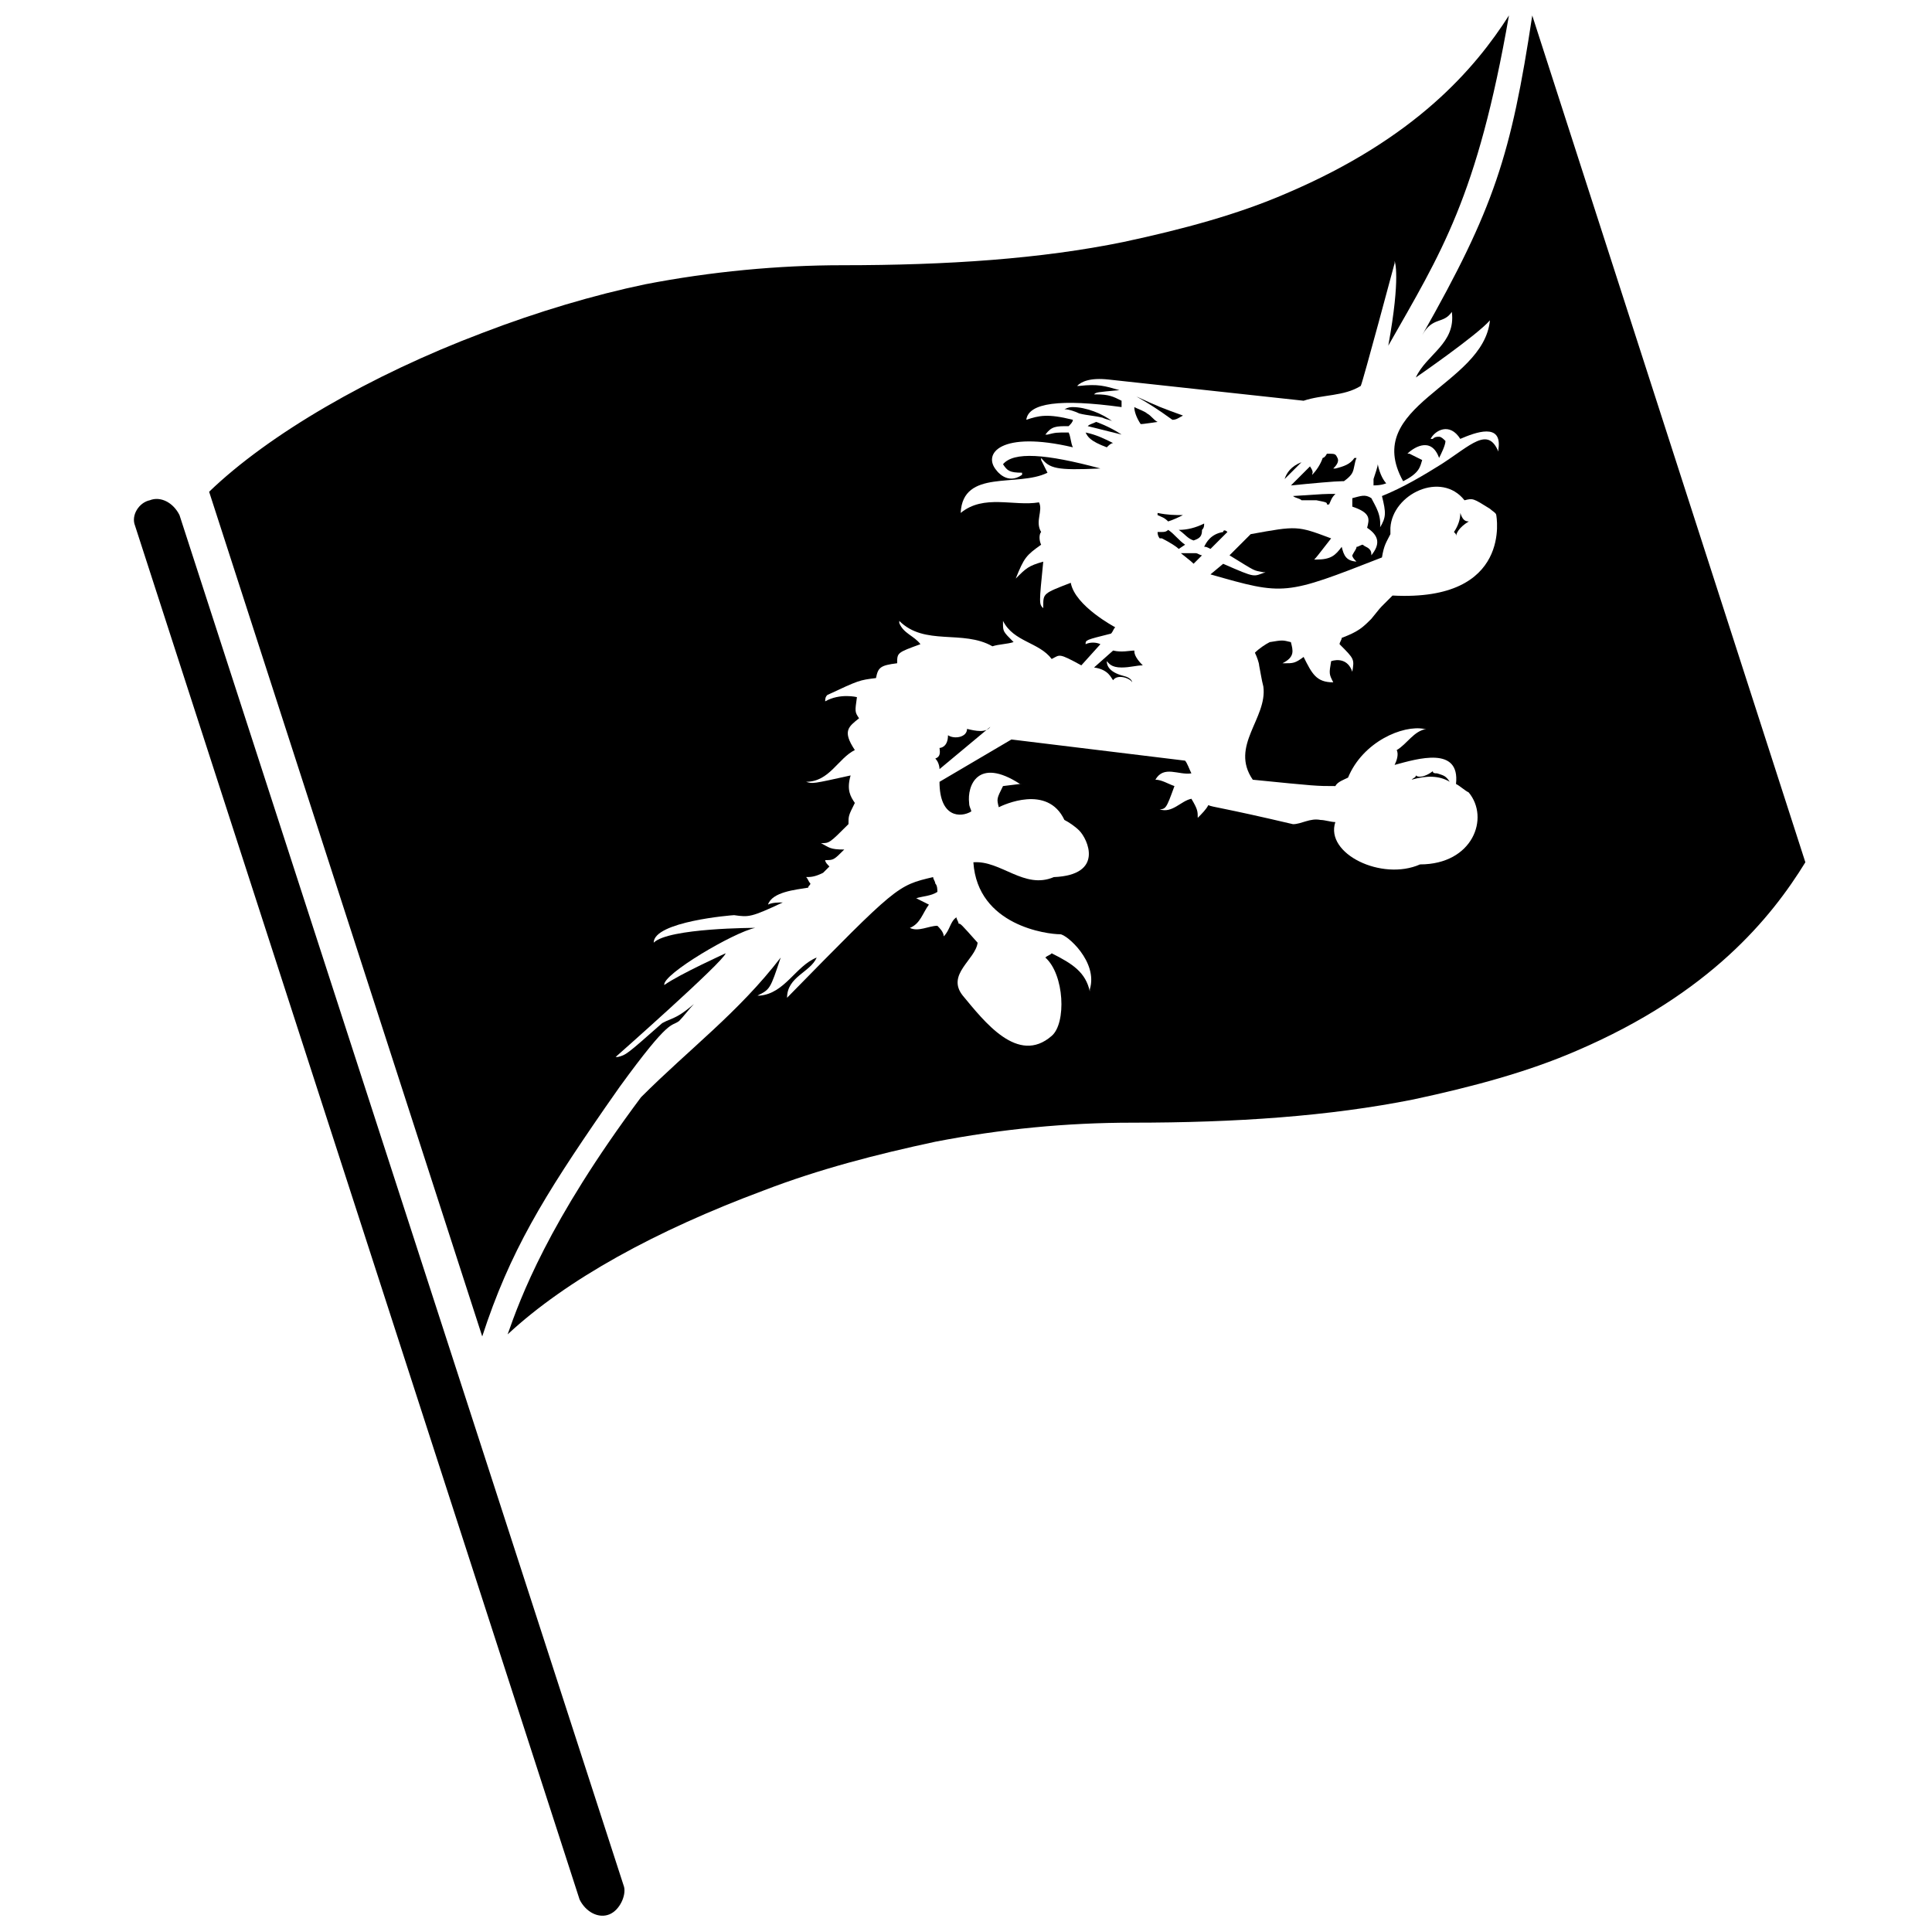
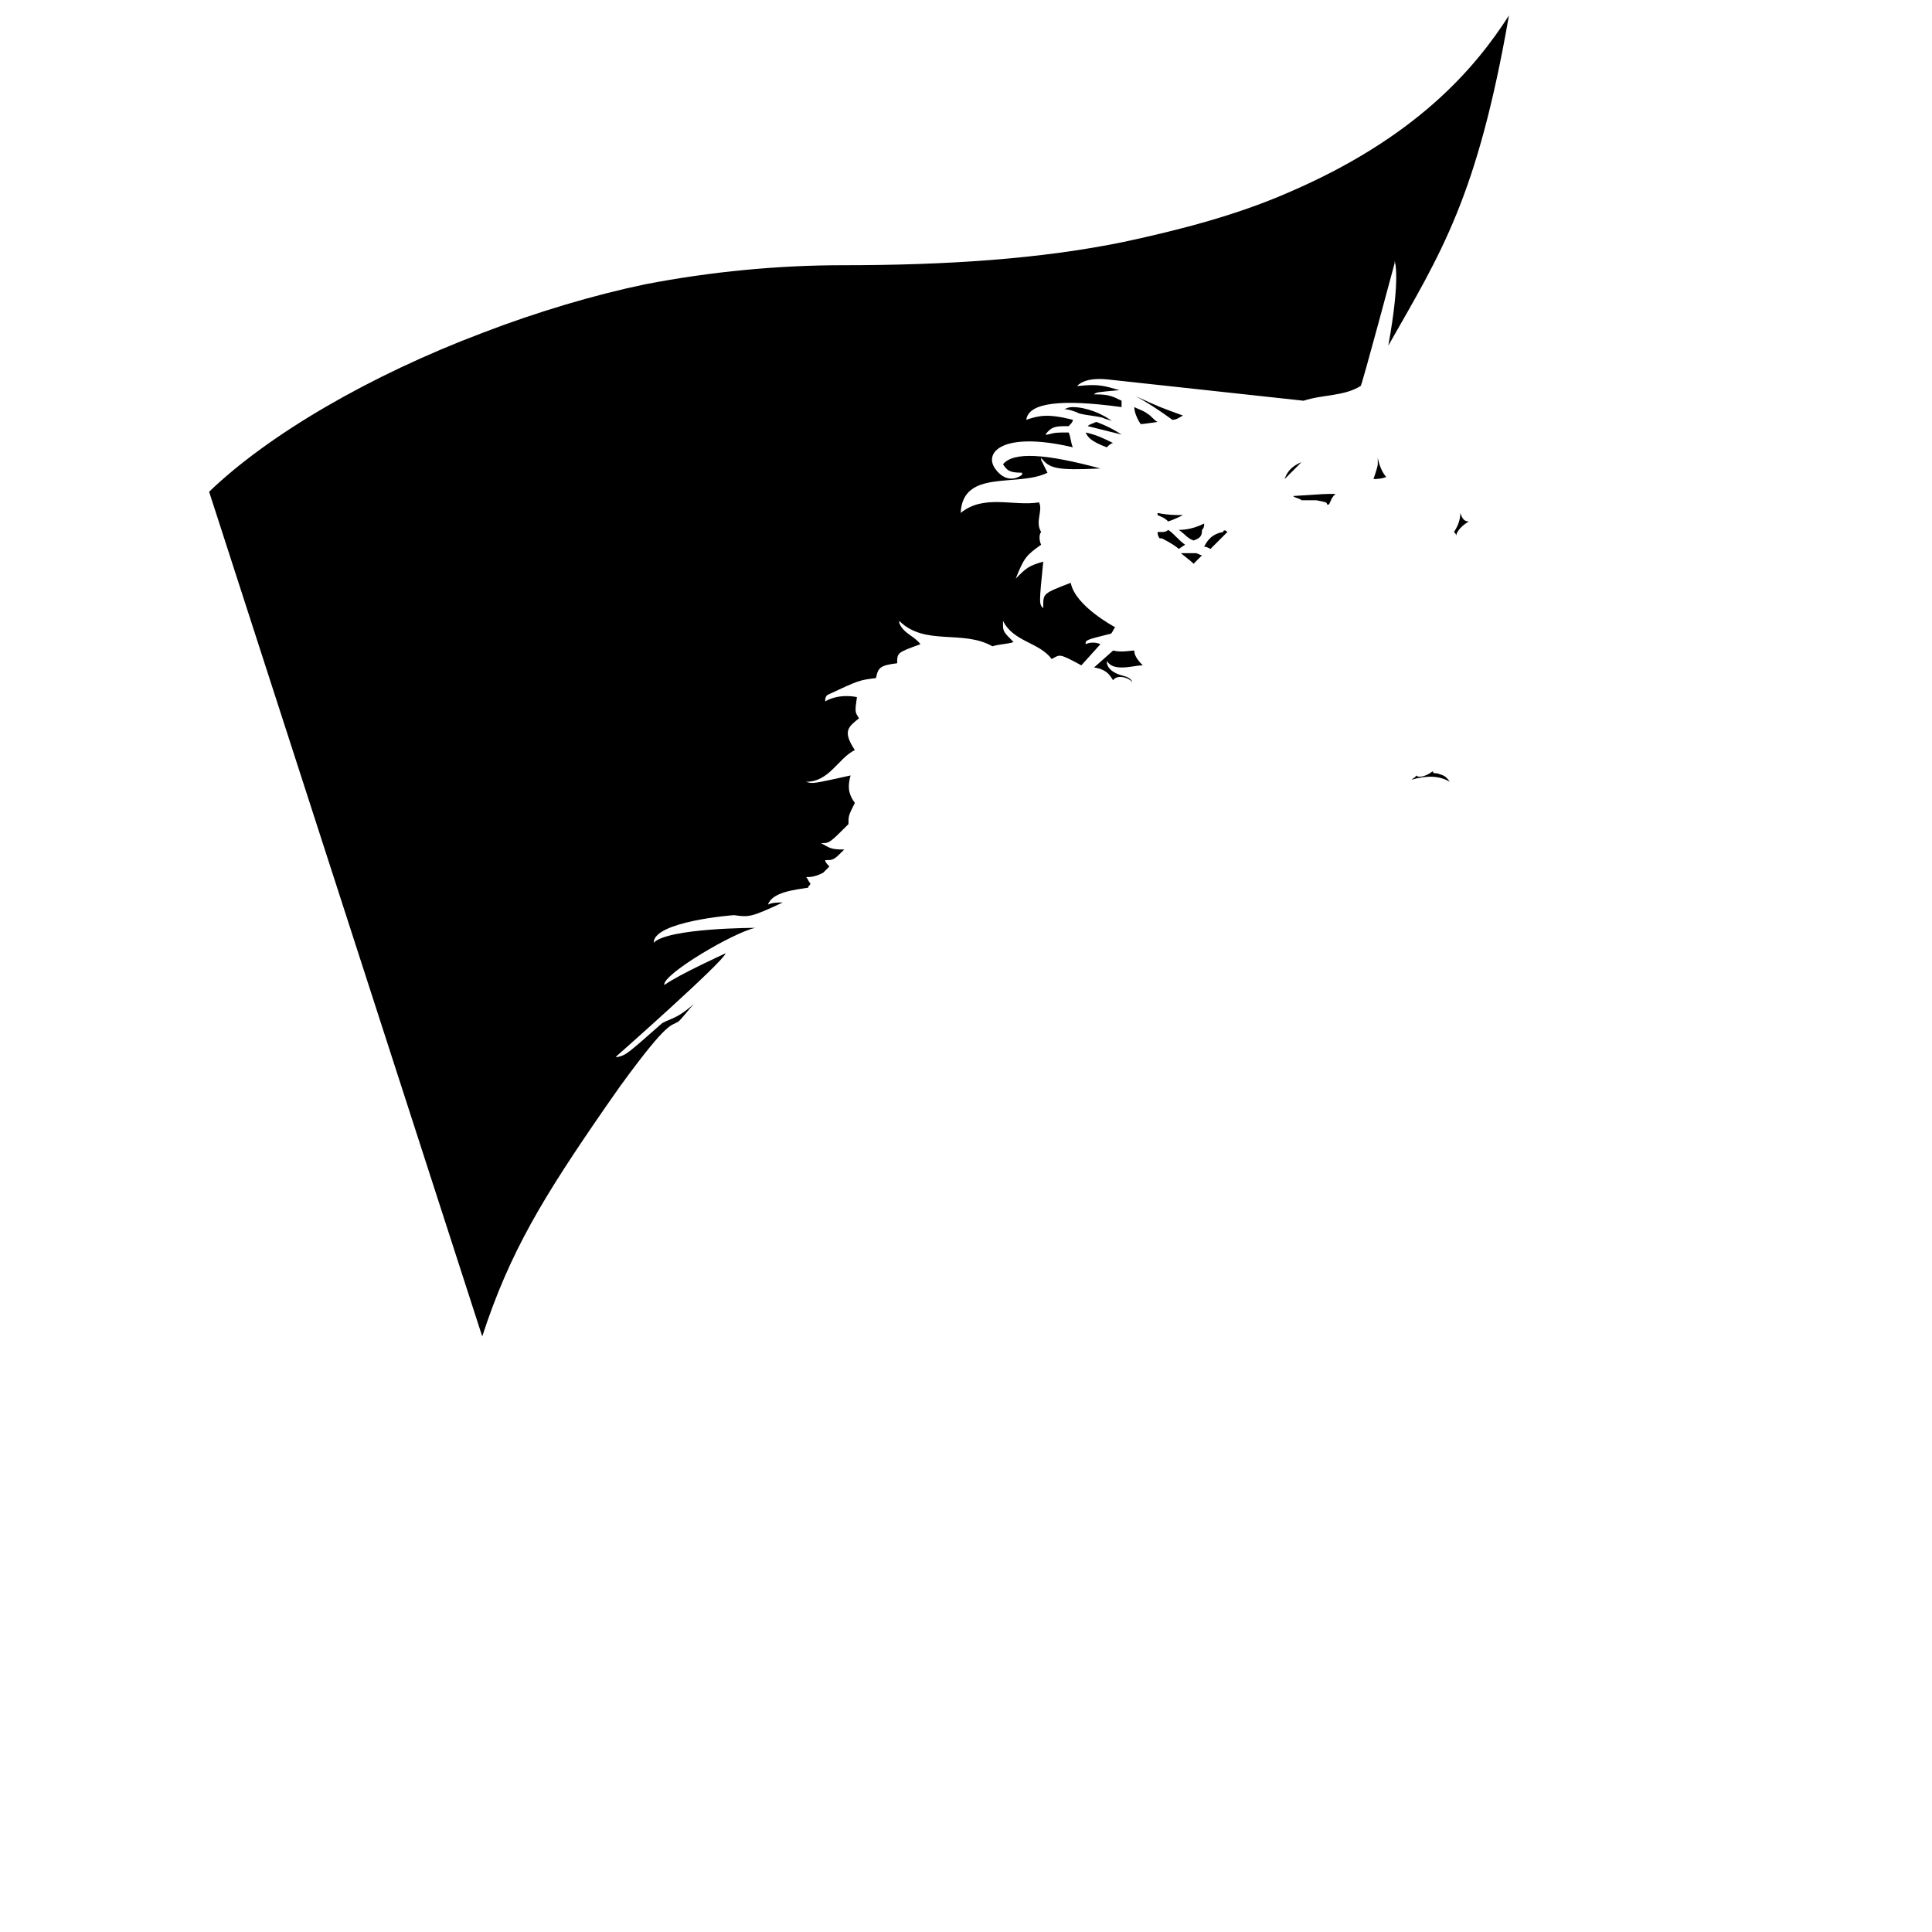
<svg xmlns="http://www.w3.org/2000/svg" width="800px" height="800px" version="1.1" viewBox="144 144 512 512">
  <defs>
    <clipPath id="c">
      <path d="m179 276h131v375.9h-131z" />
    </clipPath>
    <clipPath id="b">
      <path d="m199 148.09h345v350.91h-345z" />
    </clipPath>
    <clipPath id="a">
-       <path d="m278 148.09h345v349.91h-345z" />
-     </clipPath>
+       </clipPath>
  </defs>
  <g clip-path="url(#c)">
-     <path d="m305.46 651.34c-2.805 1.121-6.172-0.562-7.856-3.926l-117.82-364.11c-1.121-2.805 1.121-6.172 3.926-6.731 2.805-1.121 6.172 0.562 7.856 3.926l117.82 363.55c0.562 2.242-1.121 6.168-3.926 7.293z" />
-   </g>
+     </g>
  <path d="m428.33 251.89c-0.562 0-1.121 0-2.242 0.562 1.121 0 2.805 0.562 3.926 1.121 2.242 0.562 3.926 0.562 6.172 1.121 1.121 0.562 2.242 0.562 2.805 1.121-2.809-2.246-7.297-3.926-10.66-3.926" />
  <path d="m434.5 255.81c-1.121 0.562-1.684 0.562-2.242 1.121 2.242 0.562 4.488 1.121 8.977 2.242-3.371-2.242-6.734-3.363-6.734-3.363" />
-   <path d="m406.45 336.6c-1.121 1.684-3.926 1.121-6.172 0.562 0 2.242-3.367 2.805-5.051 1.684 0 3.367-2.242 3.367-2.242 3.367 0 0.562 0.562 2.242-1.121 2.805 1.121 1.121 1.121 2.805 1.121 2.805l13.465-11.223" />
  <path d="m431.7 258.62c0.562 1.121 1.121 2.242 5.609 3.926 0.562-0.562 1.121-1.121 1.684-1.121-2.242-1.121-4.484-2.242-7.293-2.805" />
  <path d="m451.89 284.98h-1.121c0 1.121 0.562 1.684 0.562 1.684h0.562c2.242 1.121 3.926 2.242 4.488 2.805l1.684-1.121c-1.684-1.121-2.805-2.805-4.488-3.926-0.566 0.559-1.125 0.559-1.688 0.559" />
  <path d="m468.16 284.98c-3.367 0.562-4.488 2.805-5.051 3.926 0.562 0 0.562 0 1.684 0.562l4.488-4.488c-0.559-0.559-1.121-0.559-1.121 0" />
  <path d="m460.31 293.4c-0.562-0.562-0.562-0.562-3.367-2.805h2.242 1.684c0.562 0 1.121 0.562 1.684 0.562z" />
  <path d="m488.92 266.47c-2.805 1.121-3.926 2.805-4.488 4.488 2.246-2.246 2.246-2.246 4.488-4.488" />
  <path d="m450.77 279.94v0.562c1.121 0.562 1.684 0.562 2.805 1.684 1.684-0.562 2.805-1.121 3.926-1.684-2.242-0.004-3.926-0.004-6.731-0.562" />
  <path d="m444.6 251.89c0 1.121 0.562 2.805 1.684 4.488 0.562 0 0.562 0 4.488-0.562-1.121-0.562-1.684-1.684-2.805-2.242-0.562-0.562-2.246-1.125-3.367-1.684" />
  <path d="m445.16 249.08v0c3.926 2.242 5.609 3.367 9.539 6.172 1.121 0 1.684-0.562 2.805-1.121-6.172-2.242-6.172-2.242-12.344-5.051" />
  <path d="m463.11 282.74c-2.242 1.121-4.488 1.684-6.731 1.684 1.684 1.121 2.242 2.242 3.926 2.805 1.684-0.562 2.242-1.121 2.242-2.805 0.562-0.562 0.562-1.121 0.562-1.684" />
  <g clip-path="url(#b)">
    <path d="m435.62 314.72c-1.121-0.562-2.805-0.562-3.926 0 0-1.121 0-1.121 6.731-2.805 0.562-0.562 0.562-1.121 1.121-1.684 0 0-10.66-5.609-11.781-11.781-7.293 2.805-7.293 2.805-7.293 6.172v0.562c-1.121-1.121-1.121-1.121 0-12.344-3.926 1.121-4.488 1.684-7.293 4.488 2.242-5.609 2.805-6.172 6.731-8.977-0.562-1.121-0.562-2.805 0-3.367-1.684-2.805 0.562-5.609-0.562-7.856-6.731 1.121-14.586-2.242-20.758 2.805 0.562-11.781 15.148-6.731 23.004-10.66-0.562-1.121-1.121-2.242-1.684-3.367v-0.562c2.242 2.805 3.926 3.367 15.707 2.805-14.586-3.926-23.004-4.488-25.809-1.121 1.121 1.684 1.684 2.242 5.051 2.242v0.562c-3.926 2.805-6.731-1.121-6.731-1.121-3.926-4.488 1.121-10.66 20.195-6.172-0.562-1.121-0.562-2.805-1.121-3.926-3.367 0-3.367 0-5.609 0.562h-0.562c1.684-2.242 2.805-2.242 6.172-2.242 0.562-0.562 1.121-1.121 1.121-1.684-6.731-1.684-8.977-1.121-12.344 0 0.562-4.488 8.977-5.609 25.246-3.367v-1.684c-2.242-1.121-3.367-1.684-6.731-1.684h-0.562c0.562-0.562 0.562-0.562 6.731-1.121-3.926-1.121-5.609-1.684-10.66-1.121h-0.562c1.121-1.121 3.367-2.242 8.414-1.684l51.613 5.609c5.051-1.684 10.66-1.121 15.148-3.926 0.562-1.121 8.977-32.539 8.977-32.539v-0.562s1.684 3.926-1.684 22.441c14.027-24.684 23.562-39.273 31.98-87.52-8.977 14.027-24.684 32.539-58.91 47.125-12.902 5.609-27.492 9.539-43.199 12.902-21.879 4.488-46.566 6.172-74.617 6.172-16.832 0-34.785 1.684-52.176 5.051-13.457 2.801-28.602 7.289-43.191 12.902-29.734 11.219-56.664 26.93-72.375 42.078l72.375 223.85c7.293-22.441 16.27-37.027 32.539-60.59l3.926-5.609c13.465-18.516 13.465-15.707 15.707-17.391 1.121-1.121 2.805-3.367 3.926-4.488-3.367 2.805-4.488 3.367-7.293 4.488l-1.121 0.562c-9.539 8.414-9.539 8.414-11.781 8.977h-0.562s28.613-25.246 29.172-27.492c0 0-12.344 5.609-16.27 8.414-0.562-2.805 18.516-14.027 24.125-15.148 0 0-23.004 0-26.93 3.926 0-5.609 20.758-7.293 21.32-7.293 3.926 0.562 4.488 0.562 12.902-3.367-1.121 0-2.805 0-3.926 0.562 1.121-3.367 7.293-3.926 10.66-4.488 0-0.562 0.562-0.562 0.562-1.121-0.562-0.562-0.562-1.121-1.121-1.684 1.121 0 2.242 0 4.488-1.121l1.684-1.684c-0.562-0.562-1.121-1.121-1.121-1.684 2.242 0 2.242 0 5.051-2.805-3.926 0-3.926-0.562-6.172-1.684 2.242 0 2.242 0 7.293-5.051 0-2.242 0-2.242 1.684-5.609-1.121-1.684-2.242-3.367-1.121-7.293-10.098 2.242-10.098 2.242-11.781 1.684 6.172 0 8.414-6.172 12.902-8.414-3.367-5.051-1.684-6.172 1.121-8.414-1.121-1.684-1.121-1.684-0.562-5.609 0 0-4.488-1.121-8.414 1.121 0-0.562 0-1.121 0.562-1.684 8.414-3.926 8.414-3.926 12.902-4.488 0.562-2.805 1.121-3.367 5.609-3.926 0-2.805 0-2.805 6.172-5.051-1.684-2.242-4.488-2.805-5.609-5.609v-0.562c6.731 6.731 16.832 2.242 24.684 6.731 1.684-0.562 3.926-0.562 5.609-1.121-2.805-2.805-2.805-2.805-2.805-5.051v-0.562c2.805 5.609 9.539 5.609 12.902 10.098 2.242-1.121 1.684-1.684 7.856 1.684z" />
  </g>
  <g clip-path="url(#a)">
    <path d="m392.98 351.19c0 9.539 5.609 9.539 8.414 7.856 0-0.562-0.562-1.121-0.562-2.242-0.562-4.488 2.242-12.344 13.465-5.051h0.562c-0.562 0-0.562 0-5.051 0.562-1.684 3.367-1.684 3.367-1.121 5.609 1.121-0.562 12.902-6.172 17.391 3.367 1.121 0.562 2.805 1.684 3.926 2.805 2.242 2.242 6.731 11.781-6.731 12.344-7.856 3.367-14.027-4.488-21.32-3.926 1.121 16.832 19.637 19.074 23.004 19.074 1.684 0 10.098 7.293 7.856 14.586v0.562c-1.121-5.051-4.488-7.293-10.098-10.098-0.562 0.562-1.121 0.562-1.684 1.121 5.051 4.488 5.609 17.391 1.684 20.758-8.977 7.856-17.953-3.926-23.562-10.66-4.488-5.609 3.367-9.539 3.926-14.027-4.488-5.051-4.488-5.051-5.051-5.051 0-0.562-0.562-1.121-0.562-1.684-1.684 1.121-1.684 3.367-3.367 5.051 0-1.121-1.121-2.242-1.684-2.805-2.242 0-5.051 1.684-7.293 0.562 2.805-1.121 3.367-3.926 5.051-6.172-1.121-0.562-2.242-1.121-3.367-1.684 1.684-0.562 3.926-0.562 5.609-1.684 0-0.562 0-1.684-0.562-2.242 0-0.562-0.562-1.121-0.562-1.684-9.539 2.242-9.539 2.242-38.711 31.98 0-5.609 6.172-6.731 7.856-10.66-5.609 2.242-8.414 9.539-15.148 10.098h-0.562c3.367-1.684 3.367-1.684 6.172-10.098-11.219 14.586-24.125 24.125-37.027 37.027-24.684 33.102-31.98 53.297-35.344 62.836 15.707-14.586 39.273-27.492 67.887-38.148 14.586-5.609 29.734-9.539 45.445-12.902 17.391-3.367 34.785-5.051 52.176-5.051 27.492 0 52.176-1.684 74.617-6.172 15.707-3.367 30.297-7.293 43.199-12.902 35.344-15.148 51.613-35.344 60.59-49.934l-72.375-224.41c-5.609 37.027-10.098 51.055-29.172 84.715 2.805-5.051 5.609-2.805 7.856-6.172 1.121 8.414-6.731 11.219-9.539 17.391 0 0 16.27-11.219 19.637-15.148-1.684 17.391-34.223 22.441-23.004 42.637 4.488-2.242 4.488-3.926 5.051-5.609-1.121-0.562-2.242-1.121-3.367-1.684h-0.562c1.121-1.121 6.172-5.051 8.414 1.121 0.562-1.121 1.684-3.367 1.684-4.488-0.562-0.562-1.121-1.121-1.684-1.121s-1.121 0-1.684 0.562h-0.562c1.121-2.242 5.051-4.488 7.856 0 3.926-1.684 11.219-4.488 10.098 2.805v0.562c-2.805-6.731-7.293-1.684-15.148 3.367-4.488 2.805-10.098 6.172-15.707 8.414 1.121 4.488 1.121 5.609-0.562 8.414v0.562c0.562-3.926-1.121-6.172-2.242-8.414-1.684-1.121-2.805-0.562-5.051 0v2.242c5.051 1.684 4.488 3.367 3.926 5.609 3.367 2.242 3.367 4.488 1.121 7.293 0-0.562 0-1.121-0.562-1.684s-1.121-0.562-1.684-1.121c-0.562 0-1.121 0.562-1.684 0.562 0 0.562-0.562 1.121-1.121 2.242 0 0.562 0.562 1.121 1.121 1.684h0.562c-3.367 0-3.926-1.684-4.488-3.926-1.684 2.242-2.805 3.367-6.731 3.367h-0.562c0.562-0.562 0.562-0.562 4.488-5.609-8.977-3.367-8.977-3.367-21.32-1.121l-5.609 5.609c7.293 4.488 6.172 3.926 8.977 4.488h0.562c-3.367 1.121-2.242 1.684-11.219-2.242l-3.367 2.805c19.637 5.609 19.637 5.609 45.445-4.488 0.562-3.367 1.121-3.926 2.242-6.172v-1.684c0.562-8.977 13.465-15.148 19.637-7.293 2.242-0.562 2.242-0.562 6.731 2.242 0.562 0.562 1.684 1.121 1.684 1.684 0 0 4.488 23.004-27.492 21.32l-2.242 2.242c-1.121 1.121-1.121 1.121-3.367 3.926-2.242 2.242-3.367 3.367-7.856 5.051 0 0.562-0.562 1.121-0.562 1.684 3.926 3.926 3.926 3.926 3.367 7.293-1.121-3.367-3.926-3.367-5.609-2.805-0.562 3.367-0.562 3.367 0.562 5.609-4.488 0-5.609-2.242-7.856-6.731-2.242 1.684-2.805 1.684-5.051 1.684h-0.562c3.367-1.684 2.805-3.367 2.242-5.609-2.242-0.562-2.242-0.562-5.609 0-1.121 0.562-2.805 1.684-3.926 2.805 0.562 1.121 1.121 2.805 1.121 3.367 0.562 2.805 0.562 3.367 1.121 5.609 1.121 8.414-8.977 15.707-2.805 24.684 16.832 1.684 16.832 1.684 21.879 1.684 0.562-1.121 2.242-1.684 3.367-2.242 3.926-9.539 14.586-14.027 20.195-12.902h0.562c-3.367 0.562-5.051 3.926-7.856 5.609 0.562 1.121 0 2.805-0.562 3.926 6.172-1.684 17.391-5.051 16.27 5.051 1.121 0.562 2.242 1.684 3.367 2.242 5.609 6.731 1.121 19.074-12.902 19.074-10.098 4.488-25.246-2.805-22.441-11.219-1.121 0-2.805-0.562-3.926-0.562-2.805-0.562-5.051 1.121-7.293 1.121-19.074-4.488-21.32-4.488-22.441-5.051-0.562 1.121-1.684 2.242-2.805 3.367 0-1.684 0-2.242-1.684-5.051-2.805 0.562-5.051 3.926-8.414 2.805h-0.562c2.242 0 2.242 0 4.488-6.172-1.684-0.562-3.367-1.684-5.051-1.684 2.242-3.926 6.172-1.121 9.539-1.684-0.562-1.121-1.121-2.805-1.684-3.367l-46.004-5.609z" />
  </g>
-   <path d="m509.12 267.03c0 0.562-0.562 2.242-1.121 3.926v1.684c2.242 0 3.367-0.562 3.367-0.562-0.562-0.559-1.688-2.238-2.246-5.047" />
+   <path d="m509.12 267.03c0 0.562-0.562 2.242-1.121 3.926c2.242 0 3.367-0.562 3.367-0.562-0.562-0.559-1.688-2.238-2.246-5.047" />
  <path d="m486.68 275.45c0.562 0.562 1.684 0.562 2.242 1.121h1.121 2.805c2.805 0.562 2.805 0.562 2.805 1.121h0.562c0.562-1.121 0.562-1.684 1.684-2.805-2.805 0-2.805 0-11.219 0.562" />
  <path d="m438.99 316.4-5.051 4.488c3.926 0.562 4.488 2.805 5.051 3.367 1.121-1.684 4.488-0.562 5.051 0.562 0 0 0-1.121-2.242-1.684-4.488-1.121-4.488-3.367-4.488-3.926 0.562 0.562 1.121 1.684 3.926 1.684 2.242 0 3.926-0.562 5.609-0.562-2.242-2.242-2.242-3.367-2.242-3.926-1.125-0.004-3.371 0.559-5.613-0.004" />
-   <path d="m494.53 265.35c-0.562 1.684-1.684 3.367-2.805 4.488 0-0.562 0.562-0.562-0.562-2.242-2.242 2.242-2.805 2.805-5.051 5.051 5.609-0.562 11.781-1.121 13.465-1.121h0.562s1.684-1.121 2.242-2.242c0.562-1.121 0.562-2.805 1.121-3.926h-0.562c-1.121 1.684-2.805 2.242-5.051 2.805h-0.562c0.562-0.562 1.684-1.684 1.121-2.805s-0.562-1.121-2.805-1.121c-0.551 1.113-1.113 1.113-1.113 1.113" />
  <path d="m519.22 349.5c0 0.562-0.562 0.562-1.121 1.121 3.926-1.121 7.293-1.121 10.098 0.562-1.121-1.684-1.684-1.684-3.367-2.242-0.562 0-1.121 0-1.121-0.562-2.246 1.684-3.926 1.684-4.488 1.121" />
  <path d="m531 279.94c0 1.684-0.562 3.367-1.684 5.051 0.562 0.562 0.562 0.562 0.562 1.121 0-0.562 0.562-2.242 3.367-3.926-1.125-0.004-1.684-0.562-2.246-2.246" />
</svg>